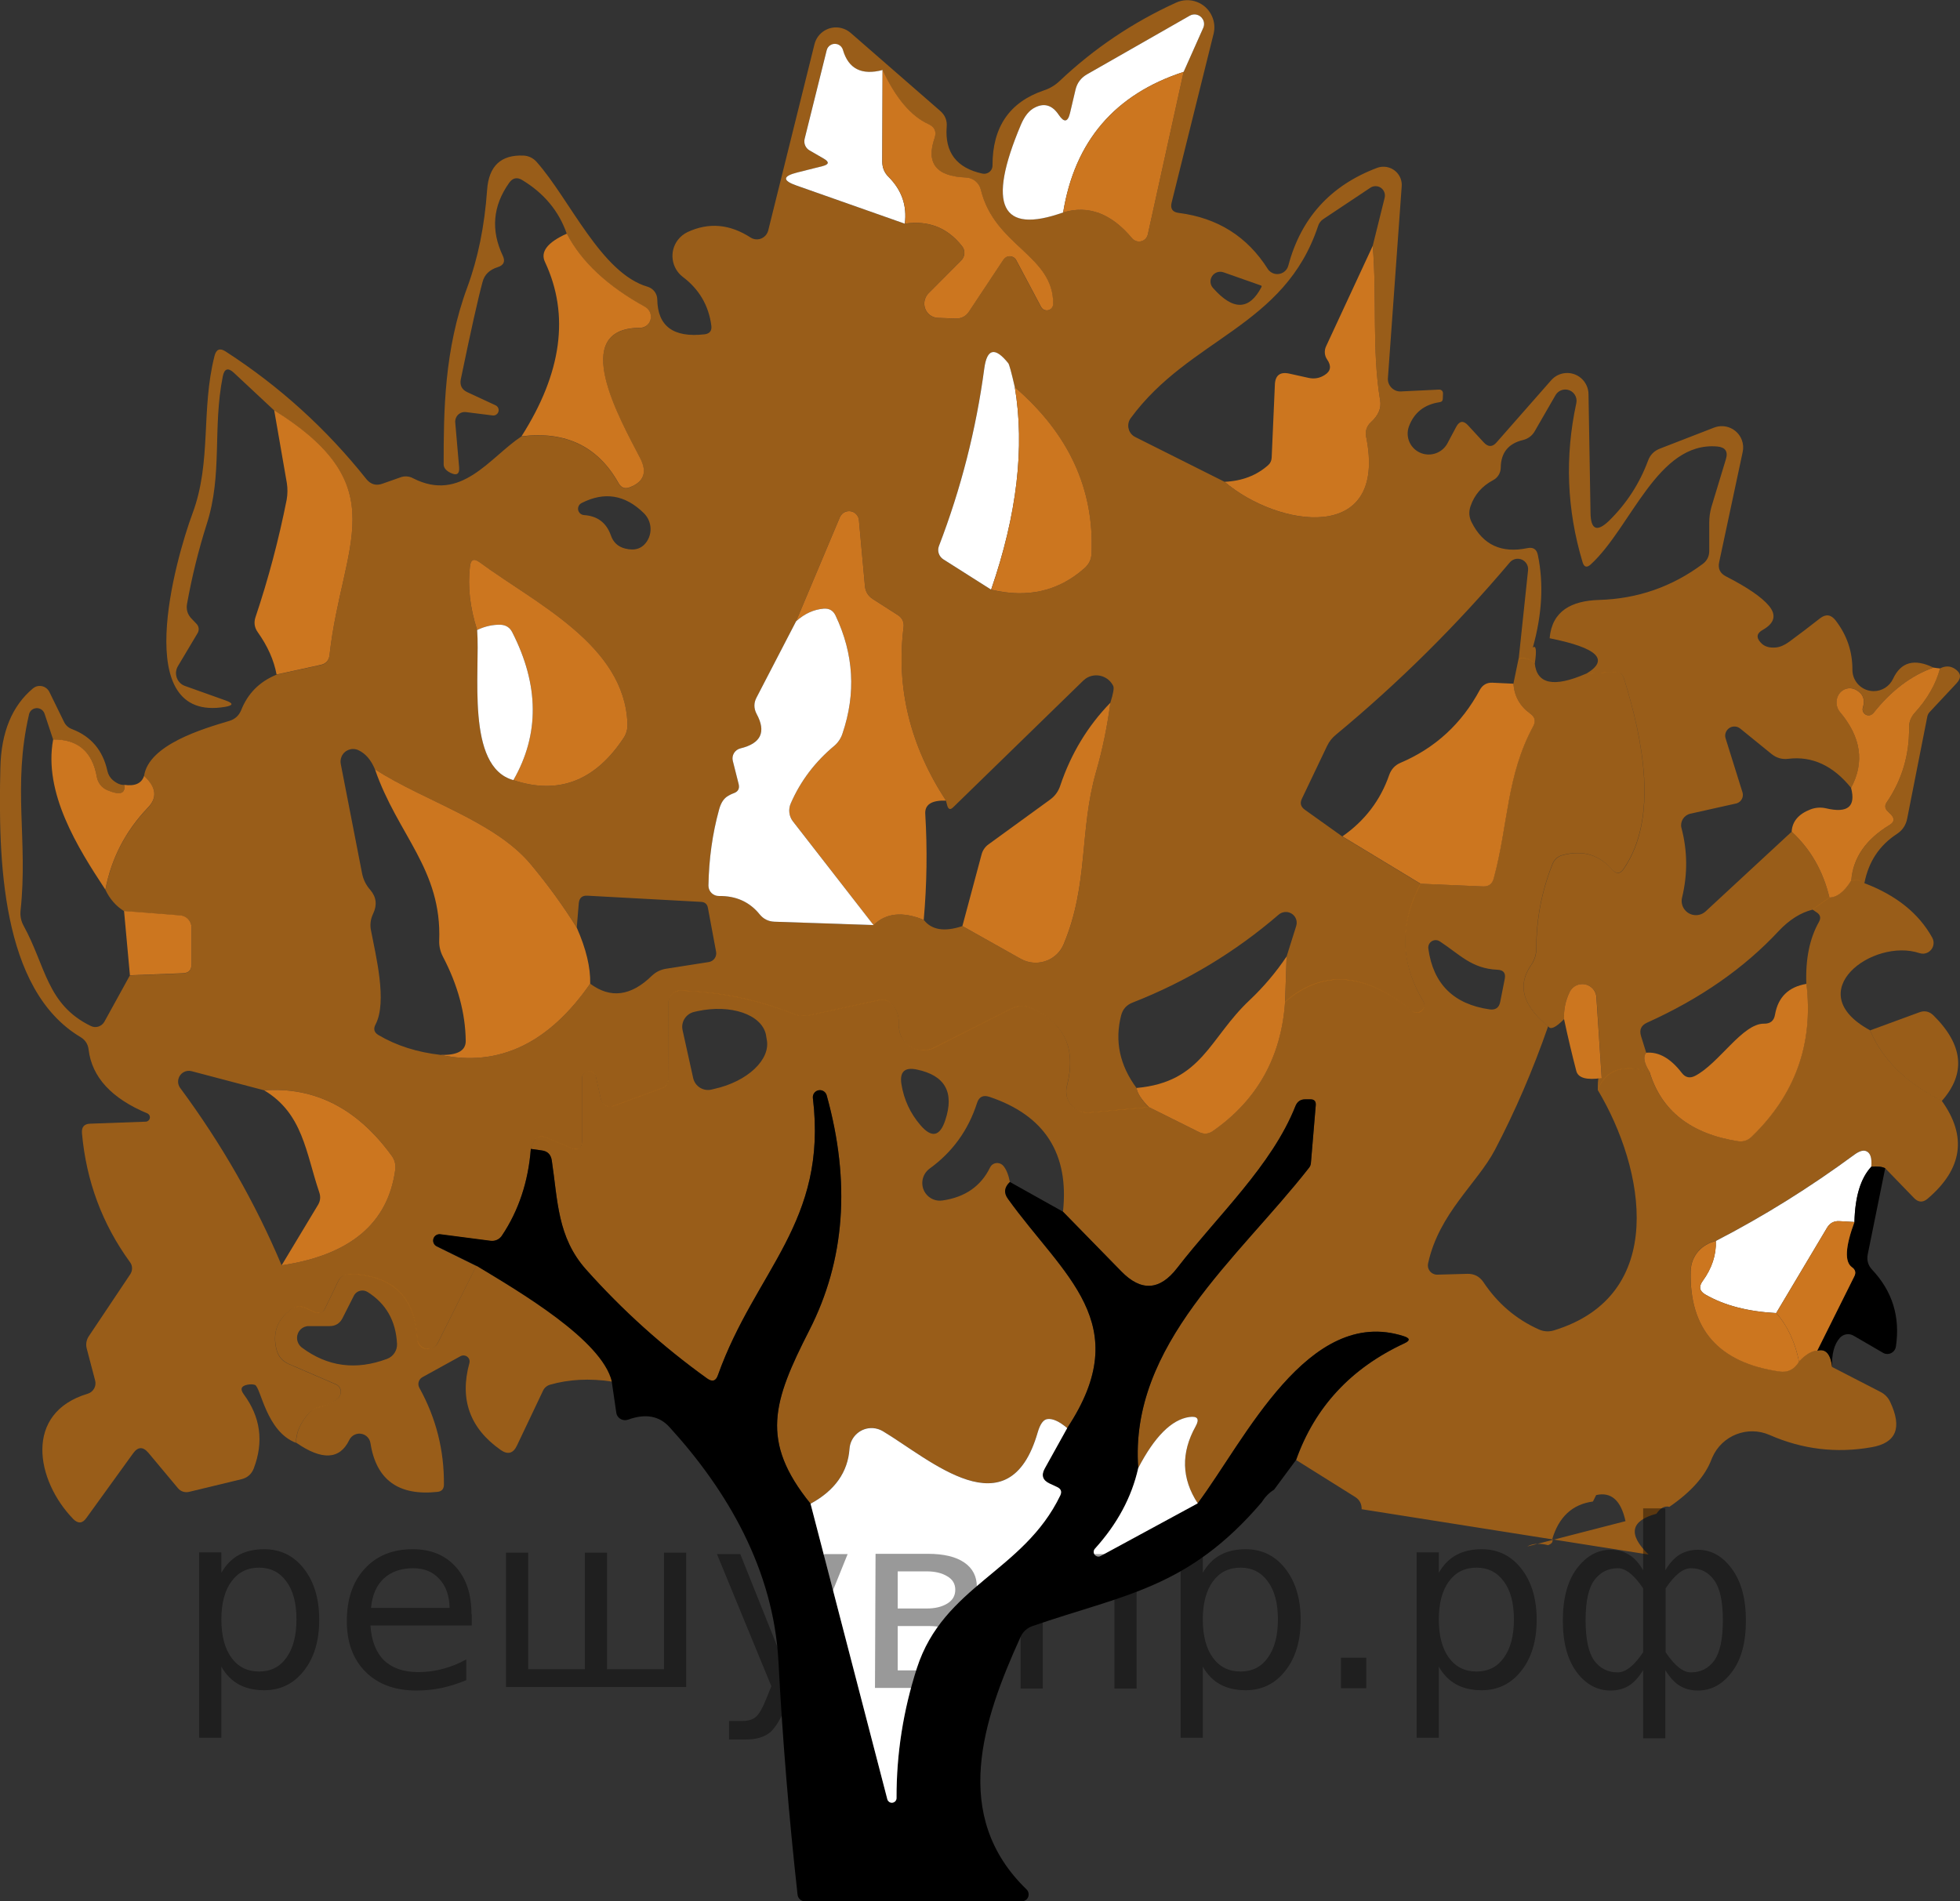
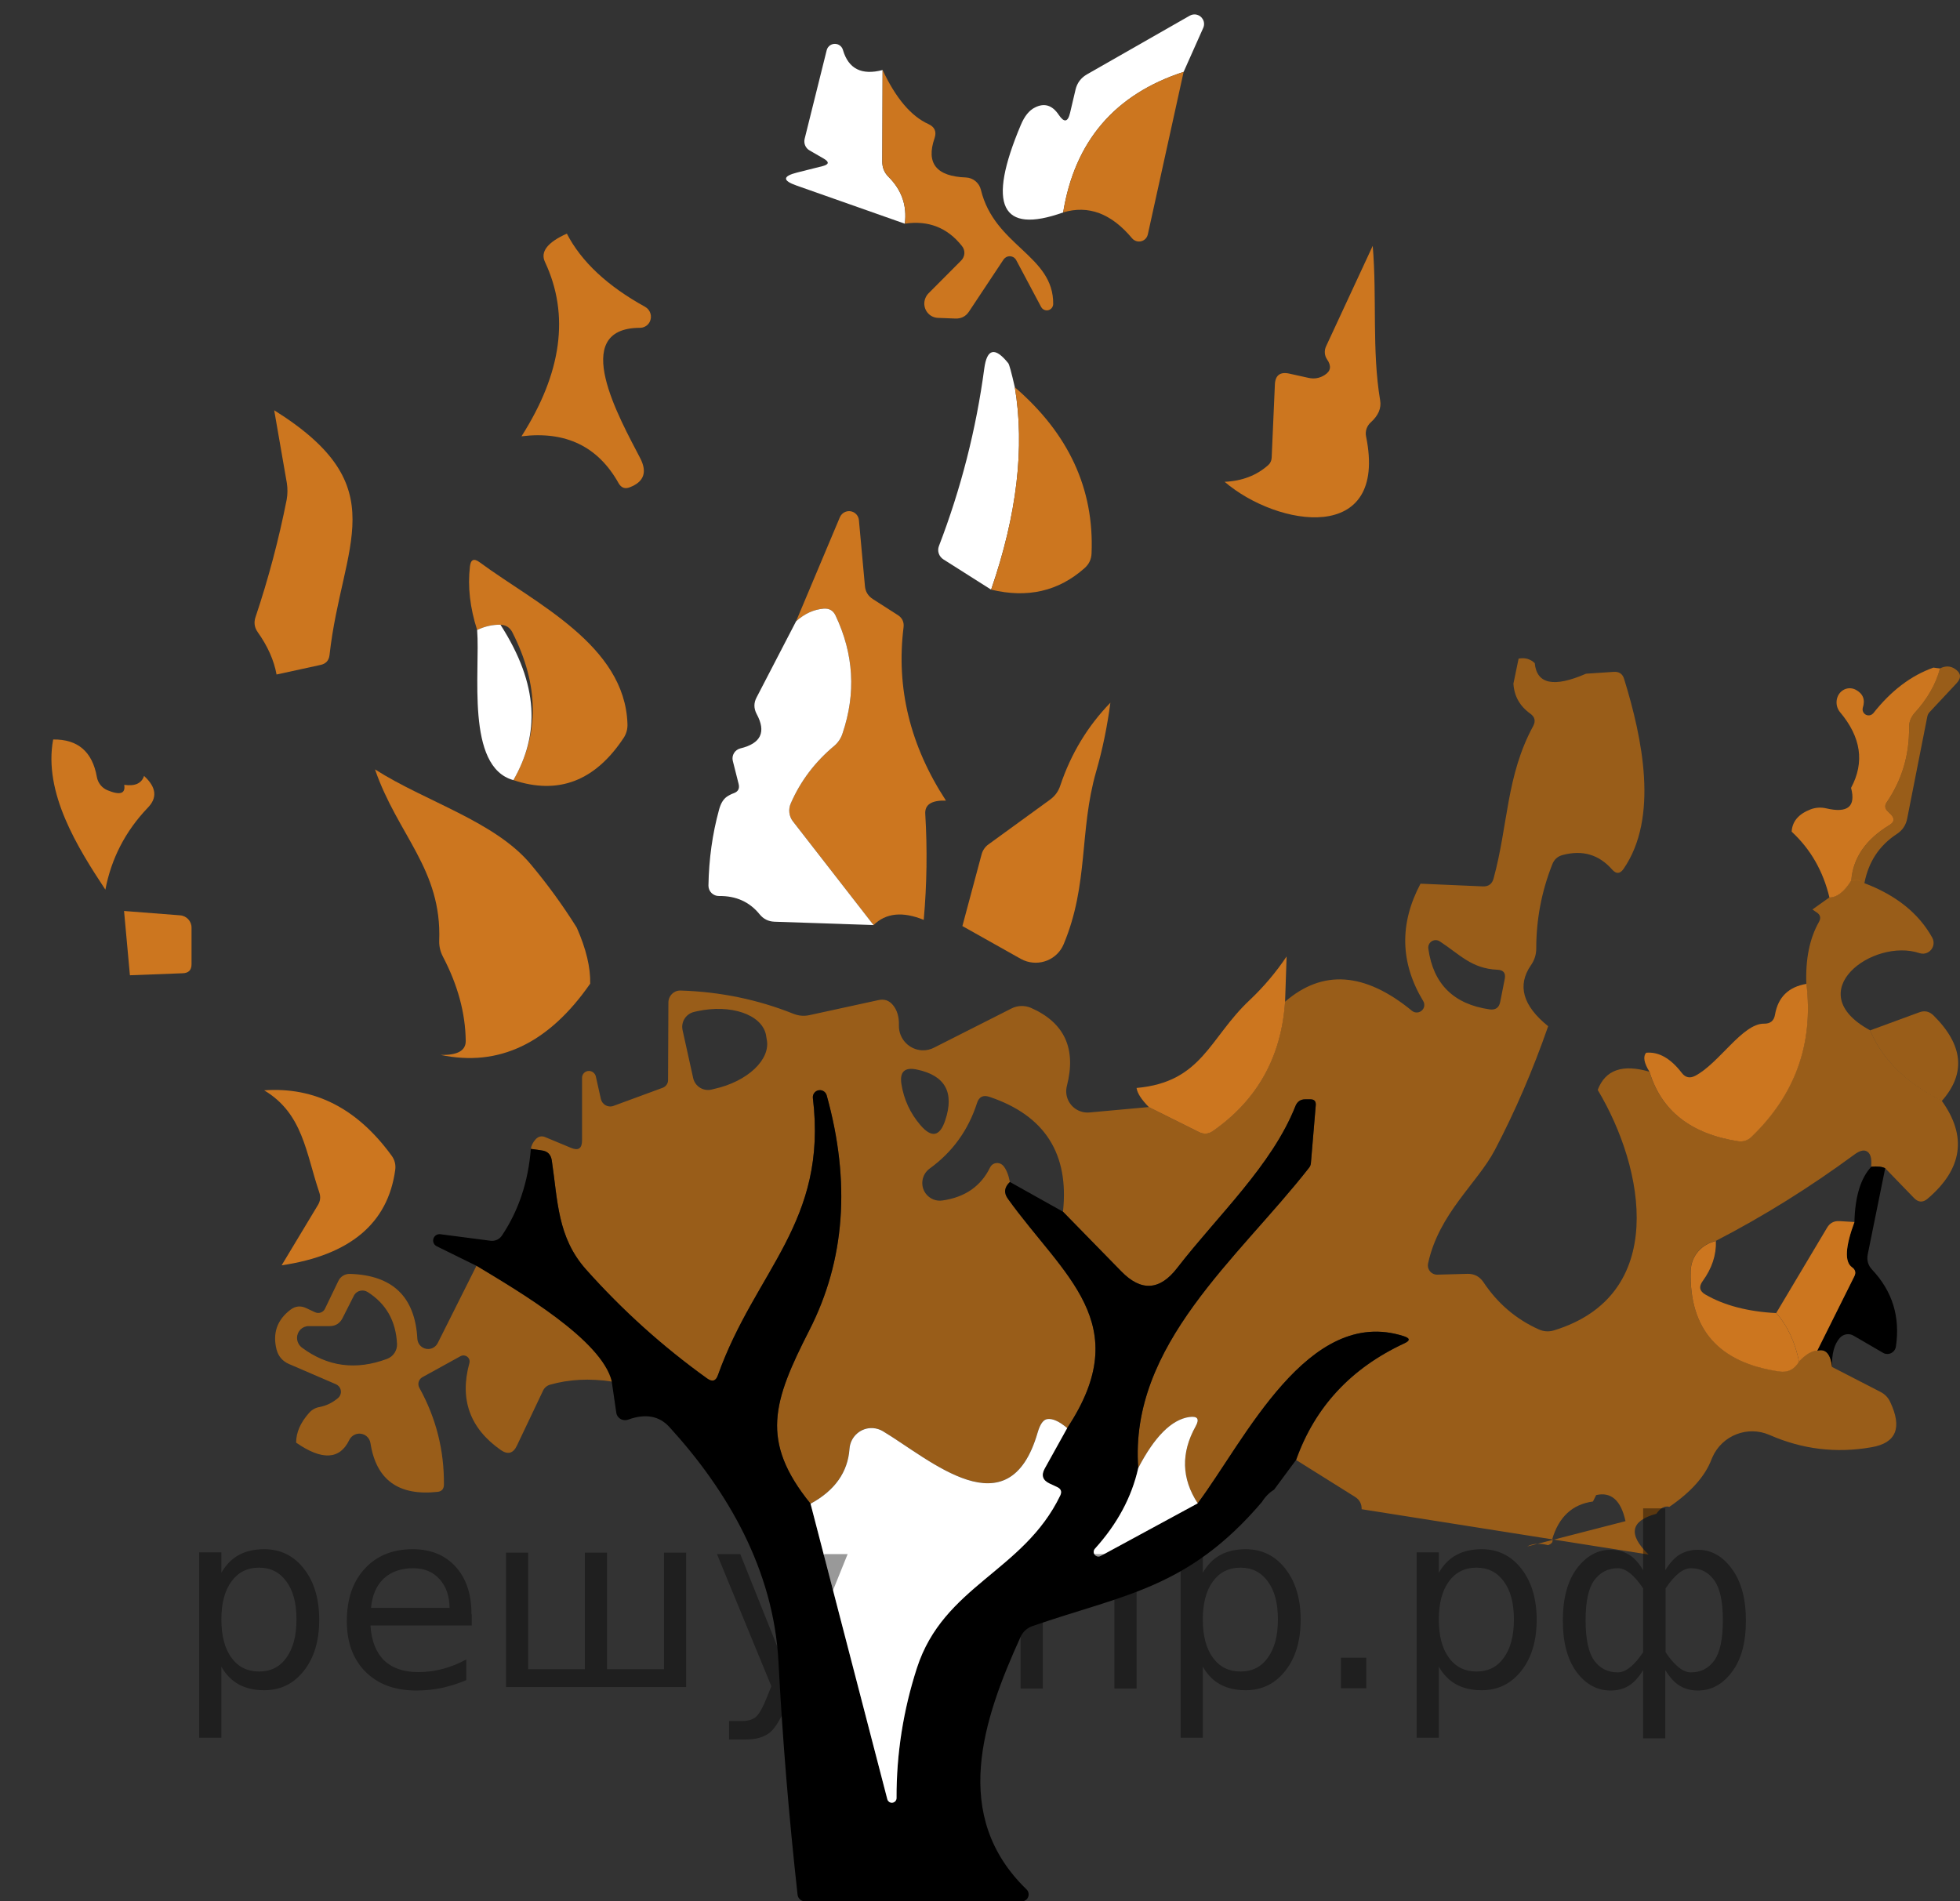
<svg xmlns="http://www.w3.org/2000/svg" version="1.1" id="Слой_1" x="0px" y="0px" width="68.1px" height="66.07px" viewBox="335.009 440.897 68.1 66.07" enable-background="new 335.009 440.897 68.1 66.07" xml:space="preserve">
  <rect x="335.009" y="440.897" width="68.1" height="66.07" fill="#333333" stroke="none" />
-   <path opacity="0.5" fill="#FF8800" enable-background="new    " d="M402.187,464.095c-0.779,0.276-1.475,0.805-2.09,1.588  c-0.076,0.088-0.209,0.098-0.297,0.021c-0.061-0.053-0.086-0.136-0.064-0.215c0.088-0.279,0.008-0.488-0.246-0.624  c-0.232-0.124-0.512-0.023-0.623,0.224c-0.08,0.182-0.051,0.399,0.074,0.553c0.732,0.867,0.861,1.744,0.385,2.633  c-0.625-0.775-1.354-1.111-2.182-1.011c-0.215,0.028-0.406-0.027-0.578-0.163l-1.092-0.887c-0.137-0.112-0.338-0.093-0.451,0.045  c-0.07,0.086-0.092,0.201-0.055,0.305l0.584,1.867c0.049,0.16-0.041,0.33-0.201,0.381c-0.008,0.002-0.014,0.004-0.021,0.005  l-1.594,0.356c-0.219,0.051-0.357,0.27-0.307,0.489c0.002,0.005,0.002,0.009,0.004,0.012c0.209,0.798,0.215,1.603,0.018,2.417  c-0.063,0.266,0.105,0.533,0.371,0.594c0.158,0.037,0.324-0.007,0.445-0.115l2.994-2.773c0.656,0.607,1.094,1.37,1.313,2.289  l-0.59,0.42c-0.416,0.104-0.809,0.354-1.178,0.746c-1.199,1.288-2.721,2.348-4.57,3.181c-0.205,0.094-0.275,0.247-0.211,0.461  l0.182,0.584c-0.117,0.133-0.078,0.354,0.117,0.665c-0.934-0.276-1.533-0.066-1.799,0.631c-0.008-0.436,0.037-0.574,0.135-0.414  l-0.18-2.803c-0.016-0.27-0.246-0.477-0.518-0.463c-0.18,0.011-0.34,0.119-0.418,0.283c-0.143,0.295-0.207,0.606-0.191,0.933  c-0.293,0.296-0.475,0.38-0.549,0.251c-0.883-0.712-1.084-1.418-0.602-2.118c0.125-0.175,0.188-0.37,0.188-0.583  c0-1.012,0.184-1.985,0.555-2.918c0.066-0.176,0.189-0.287,0.373-0.333c0.684-0.179,1.254-0.011,1.709,0.508  c0.141,0.159,0.271,0.153,0.393-0.018c1.236-1.786,0.658-4.546,0.021-6.606c-0.053-0.179-0.176-0.26-0.367-0.245l-0.957,0.063  c0.828-0.489,0.406-0.902-1.266-1.236c0.082-0.957,0.77-1.302,1.715-1.331c1.336-0.038,2.535-0.455,3.602-1.249  c0.152-0.113,0.229-0.264,0.229-0.455v-0.992c0-0.178,0.025-0.355,0.074-0.531l0.502-1.656c0.086-0.273-0.014-0.423-0.297-0.449  c-2.078-0.182-2.988,2.807-4.395,4.096c-0.137,0.125-0.232,0.1-0.285-0.075c-0.549-1.824-0.621-3.669-0.217-5.532  c0.043-0.212-0.094-0.418-0.305-0.461c-0.162-0.033-0.328,0.039-0.414,0.18l-0.734,1.273c-0.086,0.146-0.227,0.25-0.391,0.291  c-0.518,0.121-0.779,0.444-0.783,0.97c-0.004,0.18-0.104,0.343-0.262,0.426c-0.389,0.206-0.652,0.509-0.787,0.905  c-0.066,0.19-0.055,0.375,0.035,0.554c0.393,0.79,1.037,1.092,1.938,0.905c0.205-0.043,0.328,0.039,0.367,0.244  c0.205,0.989,0.146,2.059-0.176,3.211c0.113-0.094,0.137,0.09,0.07,0.549c-0.156-0.148-0.342-0.201-0.561-0.158l0.326-3.081  c0.02-0.198-0.127-0.376-0.324-0.395c-0.117-0.011-0.234,0.036-0.311,0.126c-1.838,2.176-3.848,4.17-6.035,5.982  c-0.135,0.109-0.24,0.24-0.314,0.396l-0.875,1.833c-0.074,0.151-0.041,0.278,0.098,0.38l1.309,0.934l2.719,1.646  c-0.74,1.393-0.709,2.753,0.094,4.079c0.074,0.124,0.033,0.285-0.092,0.36c-0.094,0.056-0.215,0.048-0.299-0.022  c-1.635-1.342-3.105-1.447-4.412-0.314l0.051-1.576l0.334-1.062c0.064-0.197-0.043-0.407-0.242-0.471  c-0.125-0.04-0.264-0.012-0.365,0.073c-1.518,1.308-3.211,2.327-5.082,3.059c-0.207,0.082-0.338,0.229-0.393,0.443  c-0.229,0.891-0.051,1.733,0.537,2.527c0.023,0.179,0.166,0.4,0.426,0.665l-2.064,0.187c-0.408,0.035-0.768-0.266-0.803-0.674  c-0.008-0.084,0-0.167,0.021-0.248c0.334-1.295-0.082-2.2-1.25-2.714c-0.219-0.093-0.467-0.084-0.678,0.023l-2.684,1.36  c-0.412,0.213-0.92,0.048-1.133-0.368c-0.064-0.126-0.096-0.267-0.094-0.408c0.008-0.292-0.059-0.524-0.203-0.7  c-0.133-0.164-0.303-0.221-0.508-0.175l-2.387,0.519c-0.188,0.043-0.371,0.029-0.555-0.04c-1.244-0.498-2.555-0.769-3.928-0.812  c-0.225-0.01-0.416,0.168-0.426,0.396c0,0.006,0,0.012,0,0.018l-0.012,2.702c0,0.116-0.074,0.222-0.188,0.263l-1.709,0.63  c-0.174,0.063-0.365-0.029-0.428-0.205c-0.004-0.011-0.008-0.022-0.01-0.034l-0.176-0.787c-0.031-0.131-0.164-0.213-0.295-0.184  c-0.109,0.024-0.186,0.123-0.184,0.236v2.172c0,0.283-0.131,0.369-0.391,0.256l-0.881-0.367c-0.129-0.055-0.242-0.031-0.34,0.07  c-0.098,0.109-0.152,0.221-0.168,0.338c-0.09,1.145-0.426,2.148-1.004,3.012c-0.086,0.133-0.24,0.202-0.398,0.181l-1.75-0.228  c-0.121-0.011-0.23,0.078-0.24,0.201c-0.008,0.087,0.035,0.17,0.111,0.213l1.389,0.684l-1.348,2.684  c-0.092,0.185-0.316,0.258-0.502,0.166c-0.117-0.061-0.195-0.179-0.203-0.312c-0.078-1.463-0.861-2.216-2.346-2.259  c-0.174-0.004-0.334,0.095-0.404,0.251l-0.461,0.957c-0.059,0.13-0.213,0.185-0.344,0.125c-0.002-0.001-0.004-0.002-0.006-0.003  l-0.297-0.139c-0.195-0.094-0.379-0.076-0.549,0.052c-0.467,0.354-0.629,0.817-0.484,1.389c0.063,0.233,0.203,0.399,0.426,0.496  l1.635,0.706c0.145,0.062,0.213,0.229,0.15,0.375c-0.018,0.039-0.043,0.074-0.076,0.104c-0.197,0.167-0.416,0.272-0.652,0.315  c-0.137,0.026-0.26,0.096-0.352,0.198c-0.303,0.338-0.455,0.685-0.455,1.039c-1.043-0.397-1.219-1.943-1.428-2.014  c-0.072-0.023-0.156-0.025-0.258-0.006c-0.219,0.043-0.26,0.153-0.129,0.332c0.584,0.79,0.701,1.648,0.35,2.574  c-0.076,0.201-0.221,0.328-0.432,0.379l-1.814,0.438c-0.143,0.035-0.291-0.012-0.385-0.122l-1.033-1.237  c-0.188-0.219-0.363-0.211-0.531,0.023l-1.623,2.246c-0.135,0.191-0.287,0.203-0.455,0.035c-1.301-1.342-1.727-3.688,0.502-4.354  c0.197-0.06,0.311-0.264,0.258-0.461l-0.293-1.115c-0.037-0.145-0.01-0.3,0.076-0.426l1.436-2.147  c0.088-0.13,0.086-0.299-0.006-0.421c-0.965-1.326-1.521-2.82-1.67-4.481c-0.018-0.218,0.078-0.329,0.293-0.333l1.932-0.07  c0.084-0.01,0.143-0.084,0.135-0.168c-0.006-0.051-0.037-0.094-0.082-0.117c-1.252-0.521-1.936-1.265-2.049-2.229  c-0.023-0.183-0.115-0.323-0.273-0.421c-2.785-1.656-2.865-6.238-2.791-9.366c0.027-1.229,0.406-2.147,1.133-2.755  c0.156-0.131,0.389-0.109,0.521,0.049c0.02,0.024,0.037,0.051,0.051,0.08l0.508,1.039c0.055,0.115,0.156,0.205,0.281,0.25  c0.66,0.253,1.068,0.738,1.225,1.453c0.027,0.125,0.094,0.238,0.193,0.321c0.133,0.112,0.262,0.167,0.391,0.163  c0.051,0.307-0.145,0.369-0.584,0.188c-0.191-0.08-0.33-0.254-0.367-0.462c-0.156-0.88-0.662-1.313-1.518-1.302l-0.297-0.893  c-0.045-0.148-0.201-0.232-0.35-0.188c-0.098,0.03-0.174,0.11-0.193,0.212c-0.578,2.504-0.029,4.359-0.293,6.811  c-0.02,0.19,0.018,0.369,0.111,0.537c0.766,1.395,0.801,2.73,2.328,3.473c0.17,0.086,0.377,0.021,0.473-0.146l0.887-1.611l1.84-0.07  c0.201-0.008,0.303-0.113,0.303-0.314v-1.272c0-0.224-0.176-0.411-0.402-0.427l-1.945-0.151c-0.283-0.179-0.498-0.427-0.646-0.741  c0.205-1.086,0.697-2.032,1.471-2.842c0.342-0.351,0.299-0.721-0.129-1.109c0.156-1.092,2.053-1.646,2.971-1.92  c0.191-0.059,0.324-0.182,0.402-0.367c0.23-0.584,0.639-0.996,1.232-1.238l1.529-0.332c0.182-0.039,0.285-0.152,0.309-0.339  c0.432-3.899,2.34-5.843-1.92-8.509l-1.4-1.308c-0.203-0.19-0.332-0.149-0.387,0.122c-0.361,1.81,0,3.408-0.561,5.143  c-0.287,0.906-0.514,1.828-0.682,2.766c-0.035,0.201,0.021,0.377,0.17,0.525l0.156,0.163c0.088,0.086,0.105,0.222,0.041,0.327  l-0.684,1.148c-0.133,0.225-0.059,0.516,0.164,0.649c0.029,0.016,0.057,0.03,0.088,0.04l1.406,0.502  c0.277,0.098,0.271,0.172-0.018,0.222c-3.326,0.565-1.727-5.118-1.131-6.724c0.67-1.803,0.285-3.583,0.764-5.473  c0.059-0.23,0.186-0.281,0.385-0.152c1.871,1.21,3.502,2.688,4.891,4.436c0.152,0.186,0.342,0.239,0.566,0.156l0.613-0.216  c0.145-0.056,0.307-0.045,0.443,0.03c1.676,0.857,2.656-0.719,3.764-1.453c1.537-0.191,2.662,0.352,3.373,1.627  c0.094,0.164,0.227,0.211,0.398,0.141c0.49-0.19,0.605-0.531,0.35-1.021c-0.701-1.348-2.492-4.506-0.006-4.518  c0.213,0.002,0.385-0.172,0.383-0.387c0-0.142-0.078-0.272-0.203-0.342c-1.311-0.725-2.217-1.572-2.719-2.545  c-0.271-0.781-0.785-1.402-1.541-1.861c-0.182-0.113-0.336-0.082-0.461,0.094c-0.568,0.801-0.641,1.645-0.221,2.532  c0.094,0.198,0.035,0.331-0.176,0.397c-0.283,0.089-0.459,0.258-0.525,0.508c-0.16,0.587-0.412,1.718-0.758,3.391  c-0.039,0.205,0.035,0.354,0.221,0.443l0.98,0.455c0.094,0.04,0.141,0.149,0.1,0.244c-0.033,0.08-0.119,0.127-0.205,0.111  l-0.916-0.115c-0.182-0.024-0.348,0.105-0.371,0.287c-0.004,0.023-0.004,0.045-0.002,0.068l0.135,1.558  c0.02,0.237-0.08,0.304-0.299,0.198c-0.158-0.078-0.238-0.178-0.238-0.297c0-1.833,0.016-3.98,0.822-6.152  c0.369-1,0.6-2.129,0.688-3.385c0.059-0.828,0.48-1.226,1.268-1.19c0.17,0.007,0.332,0.085,0.449,0.216  c1.16,1.307,2.246,3.875,3.863,4.342c0.193,0.059,0.328,0.236,0.332,0.438c0.012,0.933,0.561,1.339,1.646,1.214  c0.178-0.023,0.256-0.125,0.232-0.304c-0.092-0.7-0.424-1.264-0.992-1.692c-0.4-0.308-0.477-0.883-0.17-1.284  c0.09-0.117,0.207-0.212,0.34-0.274c0.736-0.342,1.465-0.277,2.189,0.193c0.188,0.119,0.436,0.064,0.555-0.123  c0.023-0.035,0.041-0.074,0.053-0.116l1.609-6.478c0.102-0.413,0.52-0.666,0.932-0.564c0.121,0.029,0.23,0.086,0.324,0.167  l3.115,2.714c0.168,0.147,0.242,0.331,0.223,0.549c-0.07,0.891,0.344,1.434,1.242,1.628c0.158,0.032,0.313-0.067,0.344-0.222  c0.004-0.02,0.006-0.039,0.006-0.059c-0.004-1.334,0.59-2.204,1.781-2.609c0.211-0.069,0.395-0.18,0.555-0.332  c1.193-1.129,2.541-2.035,4.043-2.72c0.473-0.215,1.031-0.006,1.244,0.467c0.088,0.192,0.109,0.408,0.059,0.613l-1.459,5.871  c-0.051,0.21,0.031,0.329,0.244,0.356c1.35,0.172,2.381,0.818,3.094,1.943c0.117,0.186,0.363,0.239,0.549,0.121  c0.082-0.053,0.143-0.137,0.168-0.232c0.438-1.653,1.465-2.785,3.082-3.396c0.33-0.123,0.697,0.044,0.82,0.372  c0.031,0.086,0.045,0.178,0.037,0.271l-0.479,6.664c-0.016,0.238,0.164,0.444,0.402,0.461c0.016,0,0.031,0.001,0.049,0l1.324-0.064  c0.07-0.006,0.133,0.045,0.139,0.116c0.002,0.008,0.002,0.016,0,0.024c-0.004,0.059-0.006,0.114-0.006,0.169  c0,0.074-0.035,0.117-0.109,0.128c-0.529,0.078-0.887,0.358-1.068,0.842c-0.139,0.379,0.057,0.797,0.438,0.934  c0.338,0.121,0.717-0.02,0.893-0.333l0.314-0.59c0.113-0.206,0.25-0.222,0.41-0.046l0.547,0.594  c0.152,0.164,0.301,0.162,0.445-0.006l1.891-2.152c0.268-0.311,0.736-0.344,1.045-0.076c0.16,0.14,0.254,0.342,0.256,0.555  l0.07,4.125c0.008,0.588,0.225,0.678,0.648,0.27c0.605-0.596,1.055-1.289,1.348-2.078c0.074-0.207,0.213-0.348,0.42-0.427  l1.879-0.729c0.383-0.147,0.811,0.043,0.959,0.424c0.053,0.135,0.064,0.281,0.033,0.423l-0.816,3.823  c-0.051,0.229,0.029,0.396,0.238,0.502c0.744,0.381,1.24,0.721,1.49,1.021c0.268,0.322,0.197,0.602-0.211,0.834  c-0.215,0.117-0.24,0.265-0.076,0.443c0.121,0.137,0.299,0.193,0.531,0.17c0.141-0.012,0.295-0.078,0.461-0.198  c0.355-0.261,0.711-0.531,1.068-0.812c0.203-0.159,0.383-0.136,0.543,0.07c0.393,0.51,0.588,1.082,0.584,1.716  c0,0.409,0.33,0.741,0.74,0.742c0.287,0,0.549-0.166,0.672-0.427C401.054,463.901,401.521,463.772,402.187,464.095z   M371.948,448.278c0.877-0.264,1.674,0.035,2.395,0.899c0.111,0.134,0.311,0.149,0.443,0.038c0.053-0.045,0.09-0.105,0.104-0.172  l1.244-5.649l0.682-1.529c0.076-0.167,0.002-0.364-0.166-0.44c-0.096-0.043-0.209-0.037-0.301,0.015l-3.576,2.042  c-0.207,0.121-0.338,0.296-0.393,0.525l-0.191,0.812c-0.074,0.323-0.205,0.346-0.391,0.069c-0.227-0.338-0.502-0.424-0.83-0.256  c-0.197,0.097-0.361,0.3-0.49,0.606C369.296,448.036,369.786,449.05,371.948,448.278z M366.446,448.671  c0.816-0.121,1.479,0.137,1.984,0.775c0.123,0.149,0.109,0.37-0.029,0.508l-1.133,1.139c-0.195,0.197-0.195,0.514,0,0.708  c0.088,0.089,0.207,0.14,0.332,0.144l0.596,0.023c0.205,0.008,0.365-0.073,0.479-0.245l1.201-1.81  c0.08-0.116,0.24-0.146,0.357-0.066c0.033,0.023,0.061,0.055,0.08,0.091l0.869,1.634c0.063,0.106,0.197,0.144,0.303,0.083  c0.068-0.038,0.111-0.11,0.113-0.188c0.023-1.697-2.037-2.013-2.51-3.974c-0.061-0.241-0.271-0.415-0.52-0.426  c-1.027-0.039-1.391-0.494-1.092-1.366c0.078-0.225,0.008-0.389-0.211-0.489c-0.602-0.272-1.135-0.898-1.594-1.879  c-0.727,0.19-1.186-0.041-1.377-0.694c-0.043-0.156-0.201-0.248-0.357-0.205c-0.105,0.027-0.186,0.111-0.209,0.216l-0.764,3.07  c-0.039,0.161,0.031,0.329,0.176,0.408l0.484,0.28c0.201,0.117,0.189,0.205-0.035,0.264l-0.881,0.221  c-0.514,0.129-0.521,0.28-0.023,0.455L366.446,448.671z M377.558,457.64c1.832,1.57,5.689,2.207,4.914-1.581  c-0.037-0.177,0.025-0.362,0.164-0.484c0.264-0.237,0.373-0.491,0.326-0.765c-0.293-1.739-0.105-3.572-0.258-5.369l0.414-1.669  c0.045-0.175-0.061-0.353-0.234-0.397c-0.092-0.023-0.189-0.006-0.266,0.048l-1.637,1.091c-0.082,0.057-0.145,0.139-0.174,0.233  c-1.168,3.52-4.465,3.888-6.514,6.683c-0.143,0.199-0.098,0.477,0.102,0.619c0.018,0.013,0.037,0.024,0.057,0.034L377.558,457.64z   M378.823,450.818l-1.295-0.456c-0.174-0.066-0.371,0.02-0.438,0.194c-0.047,0.122-0.02,0.261,0.07,0.354  c0.695,0.786,1.256,0.772,1.68-0.041c0.01-0.02,0.002-0.043-0.016-0.051C378.825,450.818,378.825,450.818,378.823,450.818z   M369.444,461.387c1.262,0.304,2.344,0.055,3.246-0.747c0.156-0.136,0.236-0.307,0.244-0.514c0.094-2.236-0.795-4.16-2.666-5.771  c-0.117-0.518-0.193-0.796-0.229-0.834c-0.463-0.576-0.74-0.514-0.834,0.187c-0.285,2.112-0.809,4.169-1.576,6.169  c-0.064,0.17,0,0.363,0.158,0.461L369.444,461.387z M357.382,458.731c-0.65-0.642-1.371-0.76-2.164-0.355  c-0.111,0.054-0.156,0.188-0.102,0.297c0.035,0.072,0.107,0.119,0.188,0.123c0.463,0.031,0.773,0.265,0.928,0.7  c0.082,0.245,0.248,0.399,0.496,0.462c0.348,0.089,0.604,0,0.771-0.27C357.687,459.382,357.638,458.985,357.382,458.731z   M362.669,462.484l-1.371,2.644c-0.1,0.191-0.1,0.383,0,0.578c0.34,0.627,0.15,1.025-0.566,1.196  c-0.191,0.05-0.309,0.242-0.262,0.433l0.203,0.805c0.039,0.159-0.018,0.266-0.174,0.32c-0.086,0.031-0.168,0.074-0.246,0.129  c-0.119,0.09-0.207,0.239-0.262,0.449c-0.229,0.837-0.352,1.713-0.367,2.626c-0.004,0.2,0.156,0.364,0.355,0.368  c0.004,0,0.008,0,0.012,0c0.592-0.008,1.063,0.203,1.412,0.636c0.133,0.163,0.303,0.249,0.514,0.257l3.443,0.117  c0.428-0.422,1.01-0.48,1.744-0.182c0.273,0.354,0.721,0.426,1.344,0.217l2.025,1.137c0.512,0.287,1.156,0.108,1.441-0.397  c0.02-0.036,0.037-0.073,0.053-0.11c0.875-2.09,0.535-3.939,1.125-5.993c0.223-0.771,0.387-1.57,0.496-2.398  c0.102-0.319,0.135-0.514,0.1-0.583c-0.158-0.325-0.549-0.46-0.875-0.303c-0.063,0.031-0.119,0.072-0.17,0.121l-4.518,4.4  c-0.096,0.094-0.164,0.074-0.203-0.059l-0.047-0.176c-1.246-1.91-1.736-3.92-1.471-6.028c0.02-0.183-0.049-0.323-0.203-0.421  l-0.865-0.554c-0.168-0.108-0.26-0.261-0.275-0.455l-0.209-2.288c-0.018-0.189-0.184-0.329-0.373-0.313  c-0.127,0.012-0.236,0.092-0.287,0.208L362.669,462.484z M351.587,462.788c0.111,1.424-0.408,4.762,1.26,5.217  c1.561,0.521,2.838,0.033,3.83-1.465c0.096-0.148,0.141-0.311,0.133-0.49c-0.094-2.736-3.197-4.184-5.135-5.613  c-0.197-0.148-0.311-0.1-0.338,0.146C351.255,461.282,351.337,462.017,351.587,462.788z M350.315,477.553  c2.023,0.428,3.756-0.397,5.199-2.475c0.705,0.526,1.418,0.435,2.143-0.274c0.139-0.132,0.305-0.214,0.496-0.245l1.488-0.233  c0.166-0.029,0.277-0.186,0.25-0.35l-0.285-1.529c-0.023-0.133-0.102-0.203-0.234-0.211l-3.951-0.215  c-0.186-0.012-0.287,0.077-0.303,0.268l-0.07,0.841c-0.482-0.771-1.014-1.502-1.594-2.194c-1.248-1.5-3.664-2.183-5.416-3.303  c-0.139-0.335-0.334-0.559-0.584-0.672c-0.221-0.098-0.479,0.002-0.576,0.223c-0.035,0.082-0.047,0.174-0.029,0.262l0.74,3.799  c0.043,0.219,0.139,0.41,0.287,0.578c0.209,0.245,0.242,0.52,0.098,0.823c-0.09,0.187-0.115,0.38-0.076,0.577  c0.158,0.842,0.578,2.48,0.158,3.274c-0.082,0.155-0.047,0.278,0.105,0.368C348.78,477.23,349.497,477.46,350.315,477.553z   M344.794,484.865c2.377-0.354,3.691-1.457,3.945-3.31c0.027-0.186-0.016-0.355-0.129-0.508c-1.189-1.634-2.664-2.389-4.424-2.264  l-2.527-0.666c-0.199-0.049-0.402,0.073-0.451,0.273c-0.027,0.107-0.004,0.221,0.061,0.311  C342.704,480.64,343.88,482.694,344.794,484.865z" />
  <path fill="#FFFFFF" d="M376.134,443.395c-2.389,0.778-3.783,2.406-4.186,4.884c-2.162,0.771-2.652-0.242-1.471-3.04  c0.129-0.308,0.293-0.51,0.49-0.606c0.328-0.168,0.604-0.082,0.83,0.257c0.186,0.276,0.316,0.253,0.391-0.07l0.191-0.812  c0.055-0.229,0.186-0.404,0.393-0.525l3.576-2.042c0.16-0.091,0.363-0.034,0.453,0.126c0.053,0.092,0.057,0.203,0.014,0.3  L376.134,443.395z" />
  <path fill="#FFFFFF" d="M365.675,443.33l-0.012,3.187c0,0.206,0.072,0.382,0.217,0.525c0.459,0.459,0.648,1.002,0.566,1.628  l-3.76-1.325c-0.498-0.174-0.488-0.326,0.023-0.454l0.883-0.222c0.225-0.059,0.236-0.146,0.033-0.263l-0.484-0.28  c-0.143-0.079-0.215-0.247-0.174-0.408l0.764-3.07c0.035-0.157,0.193-0.256,0.35-0.22c0.105,0.024,0.188,0.104,0.217,0.208  C364.489,443.289,364.948,443.521,365.675,443.33z" />
  <path fill="#CC761F" d="M365.675,443.33c0.459,0.98,0.99,1.607,1.594,1.879c0.219,0.102,0.287,0.265,0.211,0.49  c-0.301,0.872,0.063,1.327,1.09,1.365c0.25,0.011,0.461,0.185,0.52,0.427c0.473,1.961,2.533,2.275,2.512,3.974  c-0.004,0.122-0.105,0.22-0.227,0.217c-0.078-0.001-0.15-0.044-0.189-0.112l-0.869-1.634c-0.066-0.125-0.223-0.171-0.348-0.104  c-0.035,0.019-0.066,0.047-0.09,0.08l-1.201,1.81c-0.113,0.171-0.273,0.252-0.479,0.244l-0.596-0.023  c-0.275-0.008-0.488-0.238-0.479-0.515c0.006-0.126,0.057-0.247,0.145-0.337l1.133-1.138c0.141-0.138,0.154-0.358,0.029-0.508  c-0.504-0.638-1.166-0.897-1.982-0.776c0.08-0.627-0.109-1.169-0.568-1.628c-0.143-0.145-0.215-0.319-0.215-0.525L365.675,443.33z" />
  <path fill="#CC761F" d="M376.134,443.395l-1.244,5.649c-0.037,0.17-0.205,0.276-0.375,0.238c-0.068-0.016-0.129-0.052-0.172-0.104  c-0.721-0.864-1.518-1.163-2.395-0.899C372.351,445.801,373.745,444.173,376.134,443.395z" />
  <path fill="#CC761F" d="M354.704,449.015c0.502,0.973,1.408,1.82,2.719,2.544c0.188,0.104,0.258,0.343,0.156,0.53  c-0.066,0.124-0.197,0.2-0.338,0.199c-2.486,0.012-0.693,3.17,0.006,4.518c0.258,0.49,0.141,0.83-0.35,1.021  c-0.17,0.07-0.303,0.023-0.396-0.141c-0.713-1.275-1.836-1.818-3.373-1.628c1.404-2.202,1.678-4.222,0.816-6.058  C353.776,449.647,354.03,449.318,354.704,449.015z" />
  <path fill="#CC761F" d="M382.704,449.44c0.152,1.798-0.033,3.631,0.258,5.369c0.047,0.273-0.063,0.527-0.326,0.765  c-0.137,0.122-0.199,0.308-0.164,0.484c0.777,3.788-3.08,3.151-4.914,1.581c0.607-0.027,1.113-0.221,1.518-0.583  c0.072-0.063,0.113-0.156,0.117-0.257l0.111-2.527c0.01-0.334,0.18-0.465,0.508-0.391l0.658,0.146  c0.207,0.047,0.398,0.011,0.572-0.104c0.207-0.133,0.232-0.312,0.076-0.537c-0.092-0.135-0.104-0.307-0.035-0.455L382.704,449.44z" />
  <path fill="#FFFFFF" d="M370.269,454.354c0.35,2.082,0.076,4.426-0.824,7.032l-1.656-1.05c-0.156-0.098-0.223-0.292-0.158-0.462  c0.768-1.999,1.293-4.056,1.576-6.169c0.094-0.699,0.371-0.762,0.834-0.187C370.075,453.559,370.151,453.837,370.269,454.354z" />
  <path fill="#CC761F" d="M370.269,454.354c1.871,1.611,2.76,3.535,2.666,5.771c-0.008,0.207-0.088,0.378-0.244,0.514  c-0.902,0.803-1.984,1.051-3.244,0.747C370.345,458.78,370.618,456.437,370.269,454.354z" />
  <path fill="#CC761F" d="M344.536,455.153c4.262,2.668,2.354,4.611,1.922,8.51c-0.023,0.187-0.127,0.3-0.311,0.339l-1.529,0.333  c-0.09-0.494-0.309-0.987-0.658-1.477c-0.109-0.156-0.135-0.325-0.076-0.509c0.447-1.33,0.809-2.694,1.086-4.091  c0.033-0.191,0.035-0.381,0.006-0.572L344.536,455.153z" />
  <path fill="#CC761F" d="M367.876,468.717c-0.498-0.016-0.738,0.138-0.719,0.461c0.074,1.218,0.057,2.446-0.053,3.683  c-0.734-0.299-1.316-0.24-1.744,0.182l-2.801-3.607c-0.137-0.176-0.166-0.412-0.076-0.619c0.338-0.777,0.844-1.447,1.518-2.008  c0.129-0.11,0.227-0.256,0.279-0.42c0.475-1.396,0.396-2.764-0.238-4.103c-0.086-0.175-0.225-0.255-0.416-0.239  c-0.342,0.027-0.66,0.173-0.957,0.438l1.523-3.618c0.076-0.175,0.279-0.256,0.453-0.181c0.115,0.05,0.195,0.159,0.207,0.285  l0.209,2.288c0.016,0.194,0.107,0.347,0.275,0.455l0.865,0.554c0.154,0.098,0.223,0.238,0.203,0.421  C366.14,464.798,366.63,466.807,367.876,468.717z" />
  <path fill="#CC761F" d="M352.847,468.005c0.91-1.587,0.898-3.301-0.039-5.141c-0.086-0.164-0.223-0.25-0.41-0.258  c-0.268-0.008-0.539,0.053-0.811,0.182c-0.248-0.771-0.332-1.506-0.25-2.206c0.027-0.245,0.139-0.294,0.338-0.146  c1.938,1.429,5.043,2.877,5.135,5.613c0.008,0.18-0.037,0.343-0.133,0.49C355.685,468.038,354.407,468.526,352.847,468.005z" />
  <path fill="#FFFFFF" d="M365.36,473.042l-3.443-0.117c-0.211-0.008-0.381-0.093-0.514-0.256c-0.35-0.433-0.82-0.645-1.412-0.637  c-0.199,0.004-0.365-0.156-0.367-0.355c0-0.004,0-0.008,0-0.012c0.016-0.914,0.137-1.789,0.367-2.627  c0.055-0.21,0.141-0.359,0.262-0.449c0.078-0.054,0.16-0.097,0.246-0.128c0.156-0.054,0.213-0.161,0.174-0.321l-0.203-0.805  c-0.047-0.189,0.07-0.383,0.262-0.432c0.717-0.172,0.906-0.57,0.566-1.197c-0.102-0.195-0.102-0.387,0-0.577l1.371-2.644  c0.297-0.266,0.615-0.41,0.957-0.438c0.191-0.016,0.33,0.063,0.414,0.238c0.635,1.34,0.715,2.707,0.24,4.104  c-0.053,0.164-0.15,0.309-0.279,0.42c-0.674,0.561-1.18,1.229-1.518,2.008c-0.09,0.206-0.061,0.443,0.074,0.619L365.36,473.042z" />
-   <path fill="#FFFFFF" d="M352.847,468.005c-1.668-0.455-1.148-3.793-1.26-5.217c0.271-0.129,0.543-0.189,0.811-0.182  c0.188,0.008,0.324,0.094,0.408,0.258C353.745,464.704,353.757,466.418,352.847,468.005z" />
+   <path fill="#FFFFFF" d="M352.847,468.005c-1.668-0.455-1.148-3.793-1.26-5.217c0.271-0.129,0.543-0.189,0.811-0.182  C353.745,464.704,353.757,466.418,352.847,468.005z" />
  <path opacity="0.5" fill="#FF8800" enable-background="new    " d="M382.319,493.34c0.004-0.187-0.072-0.329-0.227-0.427  l-2.049-1.283c0.654-1.84,1.906-3.19,3.758-4.051c0.211-0.097,0.205-0.18-0.018-0.251c-3.326-1.073-5.525,3.624-7.16,5.808  c-0.564-0.86-0.588-1.754-0.07-2.679c0.141-0.253,0.066-0.36-0.223-0.321c-0.613,0.089-1.205,0.681-1.773,1.773  c-0.314-4.289,3.484-7.295,5.936-10.435c0.037-0.046,0.061-0.104,0.064-0.169l0.168-2.002c0.012-0.136-0.049-0.205-0.186-0.205  h-0.182c-0.162,0-0.275,0.078-0.338,0.234c-0.816,2.061-2.686,3.787-4.109,5.626c-0.605,0.786-1.254,0.825-1.943,0.116l-2.025-2.072  c0.219-2.015-0.633-3.346-2.555-3.991c-0.219-0.073-0.363-0.002-0.432,0.216c-0.305,0.946-0.854,1.704-1.646,2.277  c-0.275,0.201-0.338,0.588-0.139,0.863c0.135,0.186,0.361,0.281,0.588,0.245c0.781-0.112,1.334-0.496,1.652-1.149  c0.066-0.137,0.232-0.191,0.371-0.123c0.031,0.016,0.061,0.038,0.084,0.064c0.105,0.121,0.182,0.309,0.234,0.566  c-0.195,0.182-0.219,0.377-0.07,0.583c1.926,2.685,4.469,4.325,2.059,7.967c-0.275-0.233-0.506-0.339-0.688-0.315  c-0.141,0.016-0.254,0.172-0.34,0.467c-0.998,3.455-3.734,0.939-5.381-0.047c-0.363-0.217-0.832-0.096-1.049,0.271  c-0.061,0.103-0.098,0.218-0.107,0.337c-0.057,0.816-0.508,1.455-1.354,1.914c-1.762-2.177-1.307-3.543-0.041-6.022  c1.242-2.428,1.443-5.151,0.602-8.171c-0.039-0.13-0.176-0.202-0.305-0.162c-0.111,0.033-0.184,0.14-0.174,0.256  c0.525,4.33-1.996,5.988-3.297,9.636c-0.07,0.206-0.195,0.245-0.373,0.116c-1.541-1.105-2.945-2.369-4.215-3.793  c-0.992-1.121-0.975-2.376-1.184-3.781c-0.033-0.211-0.15-0.327-0.357-0.351l-0.373-0.053c0.016-0.116,0.072-0.229,0.17-0.339  c0.098-0.101,0.209-0.124,0.338-0.069l0.881,0.367c0.262,0.113,0.391,0.026,0.391-0.257v-2.172c-0.002-0.133,0.104-0.24,0.238-0.241  c0.113,0,0.215,0.079,0.24,0.189l0.176,0.788c0.045,0.182,0.227,0.293,0.404,0.249c0.012-0.003,0.023-0.006,0.033-0.011l1.711-0.63  c0.111-0.042,0.186-0.146,0.186-0.263l0.012-2.701c0-0.229,0.184-0.415,0.408-0.415c0.006-0.001,0.012,0,0.018,0  c1.375,0.043,2.684,0.313,3.928,0.812c0.184,0.07,0.367,0.084,0.555,0.041l2.387-0.52c0.207-0.047,0.375,0.011,0.508,0.175  c0.145,0.176,0.213,0.409,0.205,0.7c-0.012,0.467,0.355,0.855,0.818,0.869c0.143,0.004,0.281-0.029,0.406-0.094l2.686-1.359  c0.209-0.107,0.457-0.115,0.676-0.023c1.168,0.514,1.584,1.418,1.25,2.714c-0.102,0.396,0.137,0.801,0.533,0.901  c0.082,0.021,0.164,0.028,0.248,0.021l2.066-0.188l1.744,0.869c0.172,0.082,0.332,0.068,0.484-0.041  c1.541-1.077,2.375-2.572,2.504-4.487c1.307-1.133,2.777-1.028,4.412,0.315c0.113,0.092,0.277,0.073,0.369-0.039  c0.07-0.085,0.078-0.205,0.021-0.3c-0.801-1.327-0.832-2.687-0.094-4.079l2.166,0.094c0.197,0.008,0.322-0.084,0.373-0.275  c0.508-1.861,0.438-3.571,1.377-5.299c0.09-0.171,0.057-0.313-0.098-0.426c-0.367-0.261-0.563-0.609-0.59-1.045l0.18-0.869  c0.219-0.043,0.406,0.01,0.561,0.156c0.07,0.732,0.664,0.854,1.781,0.368l0.957-0.064c0.189-0.015,0.313,0.066,0.367,0.245  c0.635,2.061,1.213,4.82-0.023,6.606c-0.121,0.171-0.252,0.177-0.393,0.018c-0.455-0.518-1.023-0.687-1.709-0.508  c-0.184,0.046-0.307,0.157-0.373,0.333c-0.369,0.934-0.555,1.906-0.555,2.918c0,0.213-0.063,0.408-0.186,0.583  c-0.482,0.7-0.283,1.406,0.6,2.118c-0.529,1.521-1.145,2.953-1.85,4.296c-0.613,1.167-1.943,2.2-2.322,3.945  c-0.039,0.173,0.07,0.345,0.242,0.384c0.025,0.006,0.051,0.008,0.078,0.008l1.051-0.029c0.232-0.004,0.416,0.092,0.549,0.285  c0.494,0.743,1.135,1.292,1.926,1.646c0.172,0.077,0.346,0.089,0.525,0.035c3.975-1.215,3.168-5.609,1.523-8.357  c0.264-0.697,0.863-0.907,1.797-0.631c0.408,1.35,1.432,2.154,3.07,2.41c0.18,0.027,0.334-0.021,0.467-0.146  c1.525-1.467,2.164-3.24,1.914-5.322c-0.031-0.86,0.115-1.576,0.438-2.147c0.078-0.14,0.051-0.253-0.088-0.339l-0.139-0.094  l0.59-0.42c0.264-0.004,0.516-0.201,0.758-0.59c0.322-0.023,0.475,0.008,0.455,0.094c1.109,0.42,1.898,1.054,2.365,1.902  c0.096,0.182,0.027,0.408-0.156,0.506c-0.088,0.047-0.191,0.057-0.289,0.025c-1.615-0.543-4.184,1.343-1.721,2.679  c0.424,1.012,1.256,1.829,2.492,2.451c0.887,1.233,0.723,2.368-0.49,3.402c-0.164,0.14-0.32,0.133-0.473-0.023l-1.004-1.038  c-0.105-0.055-0.266-0.072-0.484-0.053c0.027-0.303-0.031-0.484-0.176-0.543c-0.102-0.043-0.238-0.002-0.408,0.123  c-1.553,1.143-3.156,2.143-4.814,3c-0.484,0.11-0.863,0.508-0.875,1.045c-0.055,2.022,0.973,3.186,3.08,3.488  c0.293,0.043,0.52-0.071,0.684-0.344c0.24-0.252,0.451-0.377,0.631-0.373c0.291-0.086,0.465,0.104,0.52,0.566l1.686,0.869  c0.148,0.078,0.258,0.191,0.328,0.338c0.43,0.906,0.215,1.435-0.648,1.582c-1.223,0.215-2.402,0.072-3.537-0.426  c-0.764-0.336-1.656,0.013-1.99,0.777c-0.01,0.023-0.02,0.046-0.029,0.068c-0.219,0.58-0.705,1.131-1.465,1.652  c-0.162-0.043-0.313,0.037-0.449,0.24c-0.902,0.244-0.994,0.717-0.273,1.418 M391.487,493.755c-0.158-0.725-0.498-1.025-1.02-0.906  c-0.039,0.074-0.076,0.148-0.111,0.223c-0.717,0.097-1.189,0.537-1.418,1.318c0.039,0.082-0.008,0.148-0.141,0.199  c-0.297-0.074-0.537-0.059-0.725,0.046 M387.036,474.594c-0.9-0.04-1.303-0.53-2.002-0.986c-0.119-0.079-0.277-0.048-0.357,0.071  c-0.035,0.053-0.049,0.117-0.041,0.18c0.168,1.229,0.879,1.934,2.131,2.113c0.207,0.027,0.328-0.061,0.367-0.263l0.158-0.8  C387.331,474.707,387.245,474.602,387.036,474.594z M358.724,476.689l0.369,1.669c0.063,0.284,0.344,0.465,0.629,0.402l0.094-0.023  c1.162-0.253,1.982-1.025,1.832-1.727l-0.027-0.164c-0.154-0.701-1.223-1.064-2.389-0.811l-0.098,0.023  C358.847,476.12,358.663,476.402,358.724,476.689L358.724,476.689z M366.866,478.062c-0.424-0.09-0.604,0.078-0.537,0.508  c0.086,0.536,0.305,1.01,0.66,1.424c0.389,0.455,0.676,0.398,0.863-0.17C368.175,478.854,367.847,478.267,366.866,478.062z" />
  <path fill="#CC761F" d="M402.187,464.095c0.072,0.012,0.148,0.021,0.227,0.029c-0.141,0.541-0.436,1.059-0.887,1.553  c-0.119,0.131-0.188,0.304-0.188,0.484c0.016,0.957-0.242,1.828-0.775,2.614c-0.078,0.112-0.068,0.216,0.029,0.31l0.117,0.115  c0.135,0.141,0.119,0.262-0.047,0.363c-0.826,0.498-1.27,1.141-1.332,1.932c-0.24,0.389-0.494,0.585-0.758,0.59  c-0.219-0.919-0.656-1.682-1.313-2.289c0.02-0.354,0.238-0.613,0.658-0.775c0.176-0.066,0.357-0.078,0.543-0.035  c0.748,0.176,1.035-0.063,0.863-0.712c0.477-0.888,0.348-1.765-0.385-2.633c-0.172-0.21-0.156-0.526,0.035-0.707  c0.141-0.132,0.344-0.159,0.514-0.069c0.254,0.137,0.334,0.345,0.244,0.625c-0.031,0.111,0.035,0.227,0.146,0.258  c0.08,0.021,0.162-0.004,0.217-0.065C400.712,464.9,401.407,464.371,402.187,464.095z" />
  <path opacity="0.5" fill="#FF8800" enable-background="new    " d="M402.413,464.124c0.188-0.094,0.357-0.09,0.514,0.012  c0.219,0.144,0.24,0.311,0.064,0.502l-0.939,1.004c-0.043,0.046-0.07,0.104-0.082,0.17l-0.695,3.524  c-0.043,0.229-0.16,0.408-0.355,0.537c-0.615,0.4-0.992,0.972-1.133,1.716c0.02-0.086-0.131-0.117-0.455-0.094  c0.063-0.79,0.506-1.434,1.332-1.932c0.166-0.102,0.182-0.222,0.047-0.362l-0.117-0.116c-0.098-0.094-0.107-0.197-0.029-0.309  c0.533-0.787,0.791-1.658,0.775-2.615c0-0.18,0.066-0.354,0.188-0.484C401.978,465.183,402.272,464.665,402.413,464.124z" />
-   <path fill="#CC761F" d="M387.595,464.655c0.027,0.436,0.225,0.783,0.59,1.045c0.156,0.113,0.189,0.254,0.1,0.426  c-0.939,1.728-0.869,3.438-1.377,5.299c-0.051,0.191-0.176,0.283-0.373,0.275l-2.166-0.094l-2.719-1.646  c0.781-0.545,1.324-1.257,1.627-2.136c0.072-0.198,0.201-0.339,0.391-0.42c1.207-0.514,2.125-1.358,2.756-2.532  c0.098-0.176,0.242-0.26,0.438-0.252L387.595,464.655z" />
  <path fill="#CC761F" d="M373.589,465.315c-0.109,0.828-0.273,1.628-0.496,2.398c-0.59,2.054-0.252,3.904-1.127,5.993  c-0.223,0.536-0.842,0.787-1.383,0.562c-0.037-0.016-0.074-0.033-0.111-0.054l-2.025-1.138l0.666-2.486  c0.037-0.143,0.123-0.27,0.244-0.355l2.137-1.553c0.172-0.125,0.289-0.287,0.355-0.49C372.22,467.087,372.8,466.128,373.589,465.315  z" />
  <path fill="#CC761F" d="M336.856,466.593c0.855-0.012,1.363,0.422,1.518,1.302c0.037,0.208,0.176,0.382,0.367,0.461  c0.439,0.183,0.635,0.12,0.584-0.187c0.373,0.054,0.604-0.049,0.689-0.31c0.428,0.39,0.471,0.759,0.127,1.108  c-0.773,0.811-1.264,1.758-1.471,2.844C337.702,470.345,336.513,468.442,336.856,466.593z" />
  <path fill="#CC761F" d="M348.038,467.632c1.752,1.121,4.168,1.803,5.416,3.303c0.58,0.693,1.111,1.424,1.594,2.195  c0.326,0.738,0.482,1.389,0.467,1.948c-1.443,2.077-3.176,2.903-5.199,2.475c0.588,0.016,0.879-0.147,0.875-0.489  c-0.012-0.962-0.275-1.936-0.793-2.925c-0.088-0.169-0.133-0.354-0.129-0.543C350.368,471.104,348.827,469.919,348.038,467.632z" />
  <path fill="#CC761F" d="M339.319,472.552l1.943,0.151c0.227,0.015,0.402,0.202,0.402,0.427v1.271c0,0.203-0.1,0.308-0.303,0.315  l-1.838,0.07L339.319,472.552z" />
  <path fill="#CC761F" d="M379.712,474.133l-0.053,1.575c-0.129,1.914-0.963,3.41-2.504,4.488c-0.152,0.109-0.313,0.123-0.484,0.041  l-1.744-0.869c-0.262-0.265-0.404-0.486-0.428-0.666c2.283-0.203,2.527-1.738,3.928-3.051  C378.913,475.191,379.341,474.686,379.712,474.133z" />
  <path fill="#CC761F" d="M397.774,475.085c0.248,2.081-0.389,3.855-1.914,5.322c-0.133,0.125-0.287,0.173-0.467,0.146  c-1.639-0.257-2.662-1.06-3.07-2.41c-0.195-0.311-0.234-0.532-0.117-0.665c0.436-0.039,0.848,0.195,1.236,0.7  c0.125,0.163,0.279,0.198,0.463,0.104c0.834-0.432,1.646-1.826,2.398-1.814c0.219,0.004,0.344-0.102,0.379-0.315  C396.788,475.546,397.151,475.189,397.774,475.085z" />
-   <path fill="#CC761F" d="M390.659,478.358c-0.525,0.078-0.818-0.004-0.881-0.245c-0.152-0.583-0.295-1.185-0.426-1.803  c-0.016-0.327,0.049-0.638,0.191-0.934c0.115-0.245,0.406-0.352,0.652-0.237c0.164,0.076,0.273,0.237,0.281,0.418L390.659,478.358z" />
  <path opacity="0.5" fill="#FF8800" enable-background="new    " d="M402.478,479.152c-1.236-0.622-2.068-1.439-2.492-2.451  l1.699-0.624c0.189-0.074,0.357-0.039,0.502,0.104C403.226,477.209,403.321,478.198,402.478,479.152z" />
  <path fill="#CC761F" d="M344.794,484.865l1.254-2.083c0.092-0.145,0.109-0.296,0.053-0.455c-0.467-1.378-0.566-2.738-1.914-3.543  c1.76-0.125,3.234,0.631,4.424,2.264c0.113,0.152,0.156,0.322,0.129,0.508C348.485,483.408,347.171,484.511,344.794,484.865z" />
  <path d="M363.171,493.147l2.668,10.271c0.023,0.087,0.113,0.138,0.201,0.114c0.07-0.02,0.119-0.083,0.119-0.155  c-0.004-1.541,0.232-3.047,0.707-4.518c0.926-2.871,3.699-3.35,4.979-5.993c0.064-0.136,0.029-0.235-0.105-0.298l-0.264-0.123  c-0.24-0.112-0.297-0.285-0.168-0.52l0.781-1.406c2.41-3.641-0.135-5.281-2.061-7.967c-0.148-0.205-0.125-0.4,0.07-0.583  l1.844,1.032l2.025,2.072c0.689,0.709,1.338,0.67,1.943-0.116c1.424-1.839,3.293-3.565,4.109-5.626  c0.063-0.156,0.176-0.234,0.338-0.234h0.182c0.137,0,0.197,0.069,0.186,0.205l-0.168,2.002c-0.004,0.064-0.027,0.123-0.064,0.169  c-2.451,3.14-6.25,6.146-5.936,10.435c-0.225,1.008-0.725,1.939-1.5,2.796c-0.064,0.063-0.064,0.167-0.002,0.231  c0.053,0.053,0.137,0.064,0.201,0.025l3.367-1.826c1.633-2.184,3.834-6.881,7.16-5.807c0.221,0.07,0.229,0.154,0.018,0.25  c-1.852,0.861-3.105,2.211-3.76,4.051l-0.764,1.033c-0.162,0.098-0.305,0.24-0.426,0.432c-2.568,3.012-4.797,3.21-7.967,4.307  c-0.186,0.064-0.336,0.199-0.414,0.374c-1.313,2.883-2.439,6.221,0.211,8.782c0.092,0.094,0.092,0.245,0,0.34  c-0.045,0.043-0.104,0.068-0.164,0.07h-7.535c-0.135,0-0.25-0.102-0.262-0.234c-0.303-2.734-0.525-5.439-0.664-8.112  c-0.176-3.187-1.77-5.924-3.789-8.136c-0.354-0.389-0.832-0.475-1.436-0.256c-0.16,0.057-0.338-0.025-0.395-0.182  c-0.006-0.02-0.01-0.039-0.014-0.059l-0.158-1.085c-0.35-1.447-3.215-3.122-4.703-4.021l-1.389-0.684  c-0.107-0.06-0.145-0.195-0.086-0.301c0.043-0.076,0.127-0.121,0.215-0.113l1.75,0.228c0.158,0.021,0.313-0.049,0.398-0.181  c0.578-0.863,0.914-1.867,1.004-3.012l0.373,0.053c0.205,0.023,0.324,0.141,0.355,0.35c0.211,1.407,0.193,2.662,1.186,3.782  c1.268,1.424,2.672,2.688,4.213,3.794c0.18,0.128,0.303,0.089,0.373-0.117c1.303-3.647,3.822-5.305,3.299-9.635  c-0.012-0.136,0.086-0.254,0.221-0.267c0.115-0.011,0.223,0.062,0.258,0.173c0.84,3.02,0.639,5.742-0.602,8.171  C361.864,489.604,361.409,490.97,363.171,493.147z" />
-   <path fill="#FFFFFF" d="M400.026,481.44c-0.369,0.396-0.564,1.036-0.584,1.92l-0.52-0.029c-0.189-0.012-0.334,0.064-0.432,0.227  l-1.768,2.966c-0.984-0.052-1.805-0.265-2.457-0.642c-0.207-0.117-0.24-0.273-0.1-0.468c0.324-0.444,0.477-0.908,0.461-1.395  c1.658-0.856,3.262-1.856,4.814-2.999c0.172-0.125,0.309-0.166,0.408-0.123C399.995,480.955,400.054,481.136,400.026,481.44z" />
  <path d="M400.026,481.44c0.219-0.02,0.379-0.002,0.484,0.052l-0.607,2.993c-0.039,0.203,0.012,0.38,0.152,0.531  c0.705,0.748,0.98,1.637,0.828,2.668c-0.023,0.166-0.174,0.282-0.338,0.26c-0.039-0.004-0.076-0.018-0.111-0.039l-1.021-0.594  c-0.156-0.094-0.355-0.061-0.479,0.075c-0.197,0.226-0.287,0.563-0.268,1.015c-0.055-0.463-0.229-0.65-0.52-0.565l1.289-2.585  c0.066-0.129,0.039-0.236-0.082-0.322c-0.26-0.187-0.23-0.71,0.088-1.569C399.462,482.477,399.657,481.837,400.026,481.44z" />
  <path fill="#CC761F" d="M399.442,483.36c-0.318,0.859-0.348,1.383-0.088,1.57c0.121,0.085,0.148,0.192,0.082,0.32l-1.289,2.586  c-0.18-0.004-0.389,0.121-0.631,0.373c-0.141-0.688-0.404-1.25-0.793-1.686l1.768-2.966c0.096-0.163,0.24-0.239,0.432-0.228  L399.442,483.36z" />
  <path fill="#CC761F" d="M394.628,484.02c0.016,0.486-0.137,0.95-0.461,1.395c-0.141,0.194-0.107,0.351,0.1,0.468  c0.652,0.377,1.473,0.591,2.457,0.642c0.389,0.436,0.652,0.997,0.793,1.687c-0.162,0.272-0.391,0.387-0.682,0.344  c-2.109-0.303-3.137-1.467-3.082-3.489C393.765,484.527,394.144,484.13,394.628,484.02z" />
  <path opacity="0.5" fill="#FF8800" enable-background="new    " d="M351.563,484.883c1.488,0.899,4.354,2.573,4.703,4.021  c-0.773-0.116-1.49-0.079-2.152,0.111c-0.107,0.033-0.195,0.11-0.24,0.211l-0.904,1.902c-0.129,0.276-0.318,0.326-0.566,0.152  c-1.07-0.752-1.432-1.758-1.086-3.018c0.031-0.112-0.035-0.228-0.15-0.258c-0.053-0.014-0.109-0.008-0.158,0.018l-1.324,0.73  c-0.133,0.073-0.18,0.24-0.105,0.373l0,0c0.58,1.047,0.863,2.17,0.852,3.367c-0.004,0.148-0.078,0.229-0.221,0.245  c-1.354,0.147-2.131-0.415-2.33-1.687c-0.029-0.214-0.227-0.363-0.441-0.332c-0.131,0.019-0.242,0.102-0.299,0.221  c-0.33,0.681-0.945,0.711-1.844,0.088c0-0.354,0.152-0.7,0.455-1.039c0.09-0.102,0.213-0.172,0.35-0.197  c0.238-0.044,0.455-0.148,0.654-0.316c0.119-0.104,0.131-0.283,0.027-0.403c-0.029-0.032-0.064-0.058-0.104-0.075l-1.635-0.705  c-0.221-0.098-0.363-0.264-0.426-0.496c-0.145-0.572,0.018-1.035,0.484-1.389c0.172-0.129,0.354-0.146,0.549-0.053l0.299,0.14  c0.131,0.063,0.285,0.011,0.348-0.117c0-0.002,0-0.004,0.002-0.005l0.461-0.957c0.07-0.156,0.229-0.256,0.402-0.252  c1.486,0.043,2.268,0.797,2.346,2.26c0.014,0.205,0.189,0.362,0.396,0.35c0.133-0.008,0.25-0.086,0.311-0.204L351.563,484.883z   M345.493,487.72c0.893,0.668,1.881,0.801,2.965,0.396c0.215-0.08,0.355-0.29,0.346-0.52c-0.039-0.798-0.381-1.398-1.021-1.803  c-0.158-0.1-0.367-0.054-0.465,0.102c-0.004,0.01-0.01,0.018-0.014,0.027l-0.396,0.781c-0.094,0.183-0.244,0.274-0.449,0.274h-0.719  c-0.227-0.003-0.41,0.181-0.41,0.408C345.329,487.517,345.392,487.64,345.493,487.72z" />
  <path fill="#FFFFFF" d="M372.089,490.521l-0.781,1.406c-0.129,0.234-0.072,0.407,0.168,0.52l0.264,0.123  c0.135,0.063,0.172,0.162,0.105,0.298c-1.279,2.644-4.051,3.122-4.979,5.993c-0.475,1.471-0.711,2.977-0.707,4.518  c0,0.09-0.074,0.162-0.166,0.161c-0.072-0.001-0.135-0.051-0.154-0.12l-2.668-10.271c0.846-0.459,1.297-1.098,1.354-1.914  c0.033-0.425,0.4-0.744,0.822-0.713c0.117,0.009,0.232,0.045,0.334,0.105c1.646,0.986,4.383,3.502,5.381,0.047  c0.086-0.296,0.199-0.451,0.34-0.467C371.583,490.183,371.813,490.287,372.089,490.521z" />
  <path fill="#FFFFFF" d="M376.624,493.136l-3.367,1.826c-0.078,0.047-0.178,0.021-0.225-0.057c-0.037-0.064-0.027-0.147,0.027-0.2  c0.773-0.856,1.273-1.788,1.498-2.796c0.568-1.093,1.16-1.685,1.775-1.773c0.287-0.039,0.361,0.068,0.221,0.321  C376.036,491.383,376.06,492.276,376.624,493.136z" />
  <g style="stroke:none;fill:#000;fill-opacity:0.40">
    <path d="m 342.7,498.8 v 2.48 h -0.77 v -6.44 h 0.77 v 0.71 q 0.24,-0.42 0.61,-0.62 0.37,-0.20 0.88,-0.20 0.85,0 1.38,0.68 0.53,0.68 0.53,1.77 0,1.10 -0.53,1.77 -0.53,0.68 -1.38,0.68 -0.51,0 -0.88,-0.20 -0.37,-0.20 -0.61,-0.62 z m 2.61,-1.63 q 0,-0.85 -0.35,-1.32 -0.35,-0.48 -0.95,-0.48 -0.61,0 -0.96,0.48 -0.35,0.48 -0.35,1.32 0,0.85 0.35,1.33 0.35,0.48 0.96,0.48 0.61,0 0.95,-0.48 0.35,-0.48 0.35,-1.33 z" />
    <path d="m 351.4,497.0 v 0.38 h -3.52 q 0.05,0.79 0.47,1.21 0.43,0.41 1.19,0.41 0.44,0 0.85,-0.11 0.42,-0.11 0.82,-0.33 v 0.72 q -0.41,0.17 -0.85,0.27 -0.43,0.09 -0.88,0.09 -1.12,0 -1.77,-0.65 -0.65,-0.65 -0.65,-1.76 0,-1.15 0.62,-1.82 0.62,-0.68 1.67,-0.68 0.94,0 1.49,0.61 0.55,0.60 0.55,1.65 z m -0.77,-0.23 q -0.01,-0.63 -0.35,-1.00 -0.34,-0.38 -0.91,-0.38 -0.64,0 -1.03,0.36 -0.38,0.36 -0.44,1.02 z" />
    <path d="m 356.1,498.9 h 1.98 v -4.05 h 0.77 v 4.67 h -6.26 v -4.67 h 0.77 v 4.05 h 1.97 v -4.05 h 0.77 z" />
    <path d="m 362.4,500.0 q -0.33,0.83 -0.63,1.09 -0.31,0.25 -0.82,0.25 h -0.61 v -0.64 h 0.45 q 0.32,0 0.49,-0.15 0.17,-0.15 0.39,-0.71 l 0.14,-0.35 -1.89,-4.59 h 0.81 l 1.46,3.65 1.46,-3.65 h 0.81 z" />
-     <path d="m 366.2,497.4 v 1.54 h 1.09 q 0.53,0 0.80,-0.20 0.28,-0.20 0.28,-0.57 0,-0.38 -0.28,-0.57 -0.28,-0.20 -0.80,-0.20 z m 0,-1.90 v 1.29 h 1.01 q 0.43,0 0.71,-0.17 0.28,-0.17 0.28,-0.48 0,-0.31 -0.28,-0.47 -0.28,-0.17 -0.71,-0.17 z m -0.77,-0.61 h 1.82 q 0.82,0 1.26,0.30 0.44,0.30 0.44,0.85 0,0.43 -0.23,0.68 -0.23,0.25 -0.67,0.31 0.53,0.10 0.82,0.42 0.29,0.32 0.29,0.79 0,0.62 -0.48,0.97 -0.48,0.34 -1.37,0.34 h -1.90 z" />
    <path d="m 374.5,494.9 v 4.67 h -0.77 v -4.05 h -2.49 v 4.05 h -0.77 v -4.67 z" />
    <path d="m 376.8,498.8 v 2.48 h -0.77 v -6.44 h 0.77 v 0.71 q 0.24,-0.42 0.61,-0.62 0.37,-0.20 0.88,-0.20 0.85,0 1.38,0.68 0.53,0.68 0.53,1.77 0,1.10 -0.53,1.77 -0.53,0.68 -1.38,0.68 -0.51,0 -0.88,-0.20 -0.37,-0.20 -0.61,-0.62 z m 2.61,-1.63 q 0,-0.85 -0.35,-1.32 -0.35,-0.48 -0.95,-0.48 -0.61,0 -0.96,0.48 -0.35,0.48 -0.35,1.32 0,0.85 0.35,1.33 0.35,0.48 0.96,0.48 0.61,0 0.95,-0.48 0.35,-0.48 0.35,-1.33 z" />
    <path d="m 381.6,498.5 h 0.88 v 1.06 h -0.88 z" />
    <path d="m 385.0,498.8 v 2.48 h -0.77 v -6.44 h 0.77 v 0.71 q 0.24,-0.42 0.61,-0.62 0.37,-0.20 0.88,-0.20 0.85,0 1.38,0.68 0.53,0.68 0.53,1.77 0,1.10 -0.53,1.77 -0.53,0.68 -1.38,0.68 -0.51,0 -0.88,-0.20 -0.37,-0.20 -0.61,-0.62 z m 2.61,-1.63 q 0,-0.85 -0.35,-1.32 -0.35,-0.48 -0.95,-0.48 -0.61,0 -0.96,0.48 -0.35,0.48 -0.35,1.32 0,0.85 0.35,1.33 0.35,0.48 0.96,0.48 0.61,0 0.95,-0.48 0.35,-0.48 0.35,-1.33 z" />
    <path d="m 390.1,497.2 q 0,0.98 0.30,1.40 0.30,0.41 0.82,0.41 0.41,0 0.88,-0.70 v -2.22 q -0.47,-0.70 -0.88,-0.70 -0.51,0 -0.82,0.42 -0.30,0.41 -0.30,1.39 z m 2,4.10 v -2.37 q -0.24,0.39 -0.51,0.55 -0.27,0.16 -0.62,0.16 -0.70,0 -1.18,-0.64 -0.48,-0.65 -0.48,-1.79 0,-1.15 0.48,-1.80 0.49,-0.66 1.18,-0.66 0.35,0 0.62,0.16 0.28,0.16 0.51,0.55 v -2.15 h 0.77 v 2.15 q 0.24,-0.39 0.51,-0.55 0.28,-0.16 0.62,-0.16 0.70,0 1.18,0.66 0.49,0.66 0.49,1.80 0,1.15 -0.49,1.79 -0.48,0.64 -1.18,0.64 -0.35,0 -0.62,-0.16 -0.27,-0.16 -0.51,-0.55 v 2.37 z m 2.77,-4.10 q 0,-0.98 -0.30,-1.39 -0.30,-0.42 -0.81,-0.42 -0.41,0 -0.88,0.70 v 2.22 q 0.47,0.70 0.88,0.70 0.51,0 0.81,-0.41 0.30,-0.42 0.30,-1.40 z" />
  </g>
</svg>